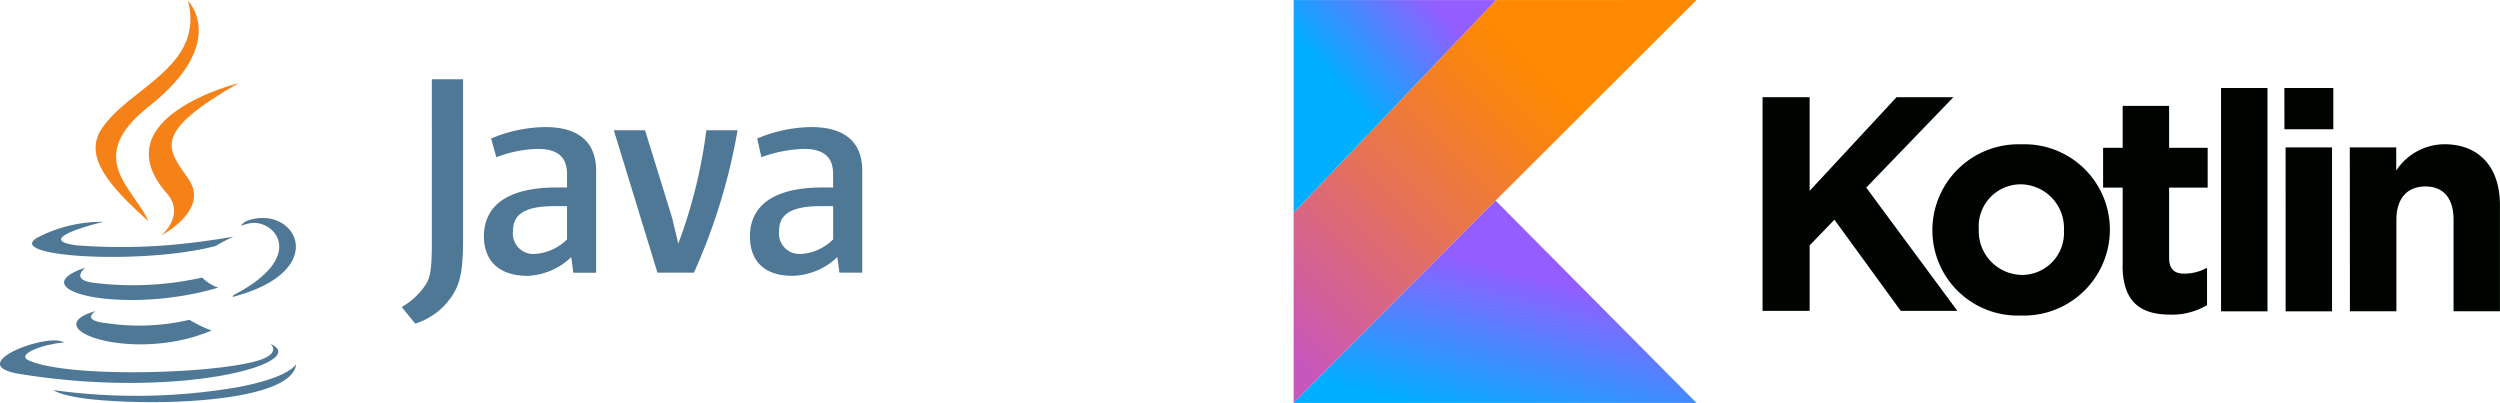
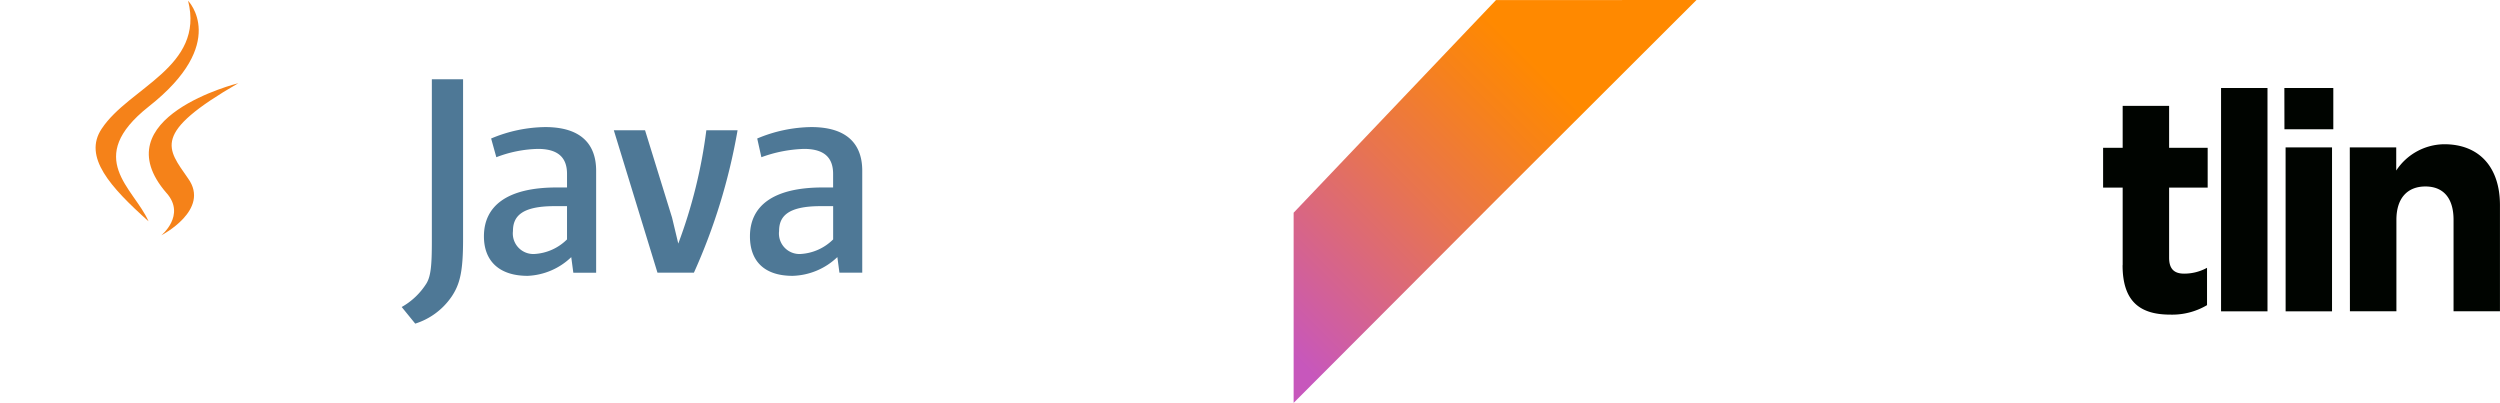
<svg xmlns="http://www.w3.org/2000/svg" xmlns:xlink="http://www.w3.org/1999/xlink" width="224.175" height="36.129" viewBox="0 0 224.175 36.129">
  <defs>
    <linearGradient id="linear-gradient" x1="-0.168" y1="0.92" x2="0.762" y2="-0.011" gradientUnits="objectBoundingBox">
      <stop offset="0.108" stop-color="#c757bc" />
      <stop offset="0.173" stop-color="#cd5ca9" />
      <stop offset="0.492" stop-color="#e8744f" />
      <stop offset="0.716" stop-color="#f88316" />
      <stop offset="0.823" stop-color="#ff8900" />
    </linearGradient>
    <linearGradient id="linear-gradient-2" x1="0.319" y1="1.359" x2="0.773" y2="0.456" gradientUnits="objectBoundingBox">
      <stop offset="0.296" stop-color="#00afff" />
      <stop offset="0.694" stop-color="#5282ff" />
      <stop offset="1" stop-color="#945dff" />
    </linearGradient>
    <linearGradient id="linear-gradient-3" x1="-0.024" y1="0.523" x2="0.61" y2="-0.08" xlink:href="#linear-gradient-2" />
  </defs>
  <g id="Group_12702" data-name="Group 12702" transform="translate(-2559.5 6927.068)">
    <g id="Group_12630" data-name="Group 12630" transform="translate(2532 -7042)">
      <g id="java-ar21" transform="translate(27.5 115)">
-         <path id="Path_8864" data-name="Path 8864" d="M15.573,40.24s-1.383.841.962,1.082a19.72,19.72,0,0,0,7.452-.3,11.374,11.374,0,0,0,1.984.962c-7.032,3-15.926-.18-10.4-1.743Zm-.9-3.906s-1.5,1.142.841,1.383a28.447,28.447,0,0,0,9.616-.48,3.657,3.657,0,0,0,1.442.9c-8.474,2.524-17.97.24-11.9-1.8ZM31.26,43.186s1.022.841-1.142,1.5c-4.027,1.2-16.888,1.563-20.494,0-1.262-.54,1.142-1.33,1.923-1.442a6.011,6.011,0,0,1,1.2-.18c-1.382-.962-9.2,1.984-3.967,2.817,14.364,2.343,26.2-1.022,22.477-2.7ZM16.233,32.248s-6.551,1.563-2.344,2.1a52.309,52.309,0,0,0,8.654-.06c2.7-.24,5.409-.721,5.409-.721a14.474,14.474,0,0,0-1.623.841c-6.671,1.743-19.472.962-15.806-.841a12.55,12.55,0,0,1,5.71-1.33ZM27.953,38.8c6.731-3.486,3.606-6.851,1.442-6.43a3.858,3.858,0,0,0-.782.24,1.031,1.031,0,0,1,.6-.48c4.267-1.5,7.633,4.507-1.383,6.851a.749.749,0,0,0,.121-.18ZM16.9,48.293c6.491.421,16.408-.24,16.648-3.305,0,0-.48,1.2-5.349,2.1a54.1,54.1,0,0,1-16.408.24s.841.721,5.109.962Z" transform="translate(-7 -12.415)" fill="#4e7896" />
        <path id="Path_8865" data-name="Path 8865" d="M26.249,7s3.726,3.787-3.546,9.5c-5.829,4.627-1.33,7.272,0,10.277C19.277,23.708,16.813,21,18.5,18.479,20.96,14.753,27.75,12.95,26.248,7ZM24.325,24.249c1.743,1.984-.481,3.787-.481,3.787s4.448-2.285,2.4-5.109c-1.862-2.7-3.305-4.027,4.507-8.534,0,0-12.321,3.065-6.43,9.856Z" transform="translate(-9.383 -7)" fill="#f58219" />
-         <path id="Path_8866" data-name="Path 8866" d="M70.47,33.341V24.2c0-2.332-1.305-3.915-4.568-3.915a12.812,12.812,0,0,0-4.848,1.025l.466,1.678a11.028,11.028,0,0,1,3.729-.746c1.771,0,2.61.746,2.61,2.238V25.7h-.925c-4.476,0-6.526,1.678-6.526,4.382,0,2.238,1.4,3.543,3.915,3.543a6,6,0,0,0,3.915-1.678l.186,1.4h2.05Zm-2.612-2.983a4.5,4.5,0,0,1-2.89,1.305,1.839,1.839,0,0,1-1.958-2.05c0-1.3.746-2.238,3.729-2.238h1.119v2.984Zm11.374,2.984H75.97L72.055,20.57h2.8L77.276,28.4l.559,2.332a44.981,44.981,0,0,0,2.517-10.162h2.8a53.068,53.068,0,0,1-3.915,12.772Zm15.1,0V24.2c0-2.332-1.305-3.915-4.57-3.915a12.819,12.819,0,0,0-4.848,1.025l.373,1.678a12.1,12.1,0,0,1,3.822-.746c1.771,0,2.61.746,2.61,2.238V25.7h-.931c-4.476,0-6.526,1.678-6.526,4.382,0,2.238,1.305,3.543,3.822,3.543A6.045,6.045,0,0,0,92.1,31.943l.186,1.4h2.05Zm-2.61-2.984a4.5,4.5,0,0,1-2.89,1.305,1.839,1.839,0,0,1-1.958-2.05c0-1.3.746-2.238,3.729-2.238h1.119v2.984ZM57.51,35.486a6.2,6.2,0,0,1-3.263,2.424l-1.213-1.491a6.21,6.21,0,0,0,2.238-2.144c.373-.653.466-1.585.466-3.729V16h2.8V30.358c0,2.89-.28,4.009-1.025,5.127Z" transform="translate(-17.014 -8.958)" fill="#4e7896" />
+         <path id="Path_8866" data-name="Path 8866" d="M70.47,33.341V24.2c0-2.332-1.305-3.915-4.568-3.915a12.812,12.812,0,0,0-4.848,1.025l.466,1.678a11.028,11.028,0,0,1,3.729-.746c1.771,0,2.61.746,2.61,2.238V25.7h-.925c-4.476,0-6.526,1.678-6.526,4.382,0,2.238,1.4,3.543,3.915,3.543a6,6,0,0,0,3.915-1.678l.186,1.4h2.05Zm-2.612-2.983a4.5,4.5,0,0,1-2.89,1.305,1.839,1.839,0,0,1-1.958-2.05c0-1.3.746-2.238,3.729-2.238h1.119v2.984Zm11.374,2.984H75.97L72.055,20.57h2.8L77.276,28.4l.559,2.332a44.981,44.981,0,0,0,2.517-10.162h2.8a53.068,53.068,0,0,1-3.915,12.772Zm15.1,0V24.2c0-2.332-1.305-3.915-4.57-3.915a12.819,12.819,0,0,0-4.848,1.025l.373,1.678a12.1,12.1,0,0,1,3.822-.746c1.771,0,2.61.746,2.61,2.238V25.7h-.931c-4.476,0-6.526,1.678-6.526,4.382,0,2.238,1.305,3.543,3.822,3.543A6.045,6.045,0,0,0,92.1,31.943l.186,1.4Zm-2.61-2.984a4.5,4.5,0,0,1-2.89,1.305,1.839,1.839,0,0,1-1.958-2.05c0-1.3.746-2.238,3.729-2.238h1.119v2.984ZM57.51,35.486a6.2,6.2,0,0,1-3.263,2.424l-1.213-1.491a6.21,6.21,0,0,0,2.238-2.144c.373-.653.466-1.585.466-3.729V16h2.8V30.358c0,2.89-.28,4.009-1.025,5.127Z" transform="translate(-17.014 -8.958)" fill="#4e7896" />
      </g>
      <g id="kotlinlang-ar21" transform="translate(143.5 114.932)">
        <g id="Group_11882" data-name="Group 11882" transform="translate(42.048 7.89)">
-           <path id="Path_8867" data-name="Path 8867" d="M13.236,5.892h4.223v8.4l7.793-8.4h5.1L22.533,14l8.175,11.056H25.63L19.682,16.88l-2.222,2.3v5.872H13.236ZM28.464,17.823v-.055a7.714,7.714,0,0,1,7.988-7.648,7.652,7.652,0,0,1,7.929,7.648v.055a7.714,7.714,0,0,1-7.988,7.648A7.652,7.652,0,0,1,28.464,17.823Zm11.8,0v-.055a3.926,3.926,0,0,0-3.824-4.062,3.77,3.77,0,0,0-3.816,4.007v.055a3.926,3.926,0,0,0,3.824,4.062,3.766,3.766,0,0,0,3.811-4.007Z" transform="translate(-13.236 -5.068)" fill="#000400" />
          <path id="Path_8868" data-name="Path 8868" d="M22.178,21.555V14.629H20.423V11.06h1.755V7.3h4.164v3.76H29.8v3.569H26.342v6.288c0,.96.412,1.428,1.343,1.428a4.241,4.241,0,0,0,2.057-.523v3.348a6.135,6.135,0,0,1-3.293.85c-2.549,0-4.279-1.02-4.279-4.419ZM31,5.7h4.164V25.723H31Zm5.677,0h4.389V9.4H36.684Zm.11,5.324h4.164v14.7H36.79Zm5.757,0h4.164V13.1a5.211,5.211,0,0,1,4.308-2.358c3.157,0,4.993,2.082,4.993,5.46v9.518H51.848v-8.2c0-1.976-.935-2.991-2.524-2.991s-2.6,1.02-2.6,2.991v8.2H42.556Z" transform="translate(10.114 -5.698)" fill="#000400" />
        </g>
        <path id="Path_8869" data-name="Path 8869" d="M21.483,3.849,3.34,22.915V39.966L21.449,21.823,39.465,3.841Z" transform="translate(-3.34 -3.841)" fill="url(#linear-gradient)" />
-         <path id="Path_8870" data-name="Path 8870" d="M3.34,26.217,21.449,8.074,39.465,26.217Z" transform="translate(-3.34 9.912)" fill="url(#linear-gradient-2)" />
-         <path id="Path_8871" data-name="Path 8871" d="M3.34,3.843H21.483L3.34,22.908Z" transform="translate(-3.34 -3.835)" fill="url(#linear-gradient-3)" />
      </g>
    </g>
  </g>
</svg>